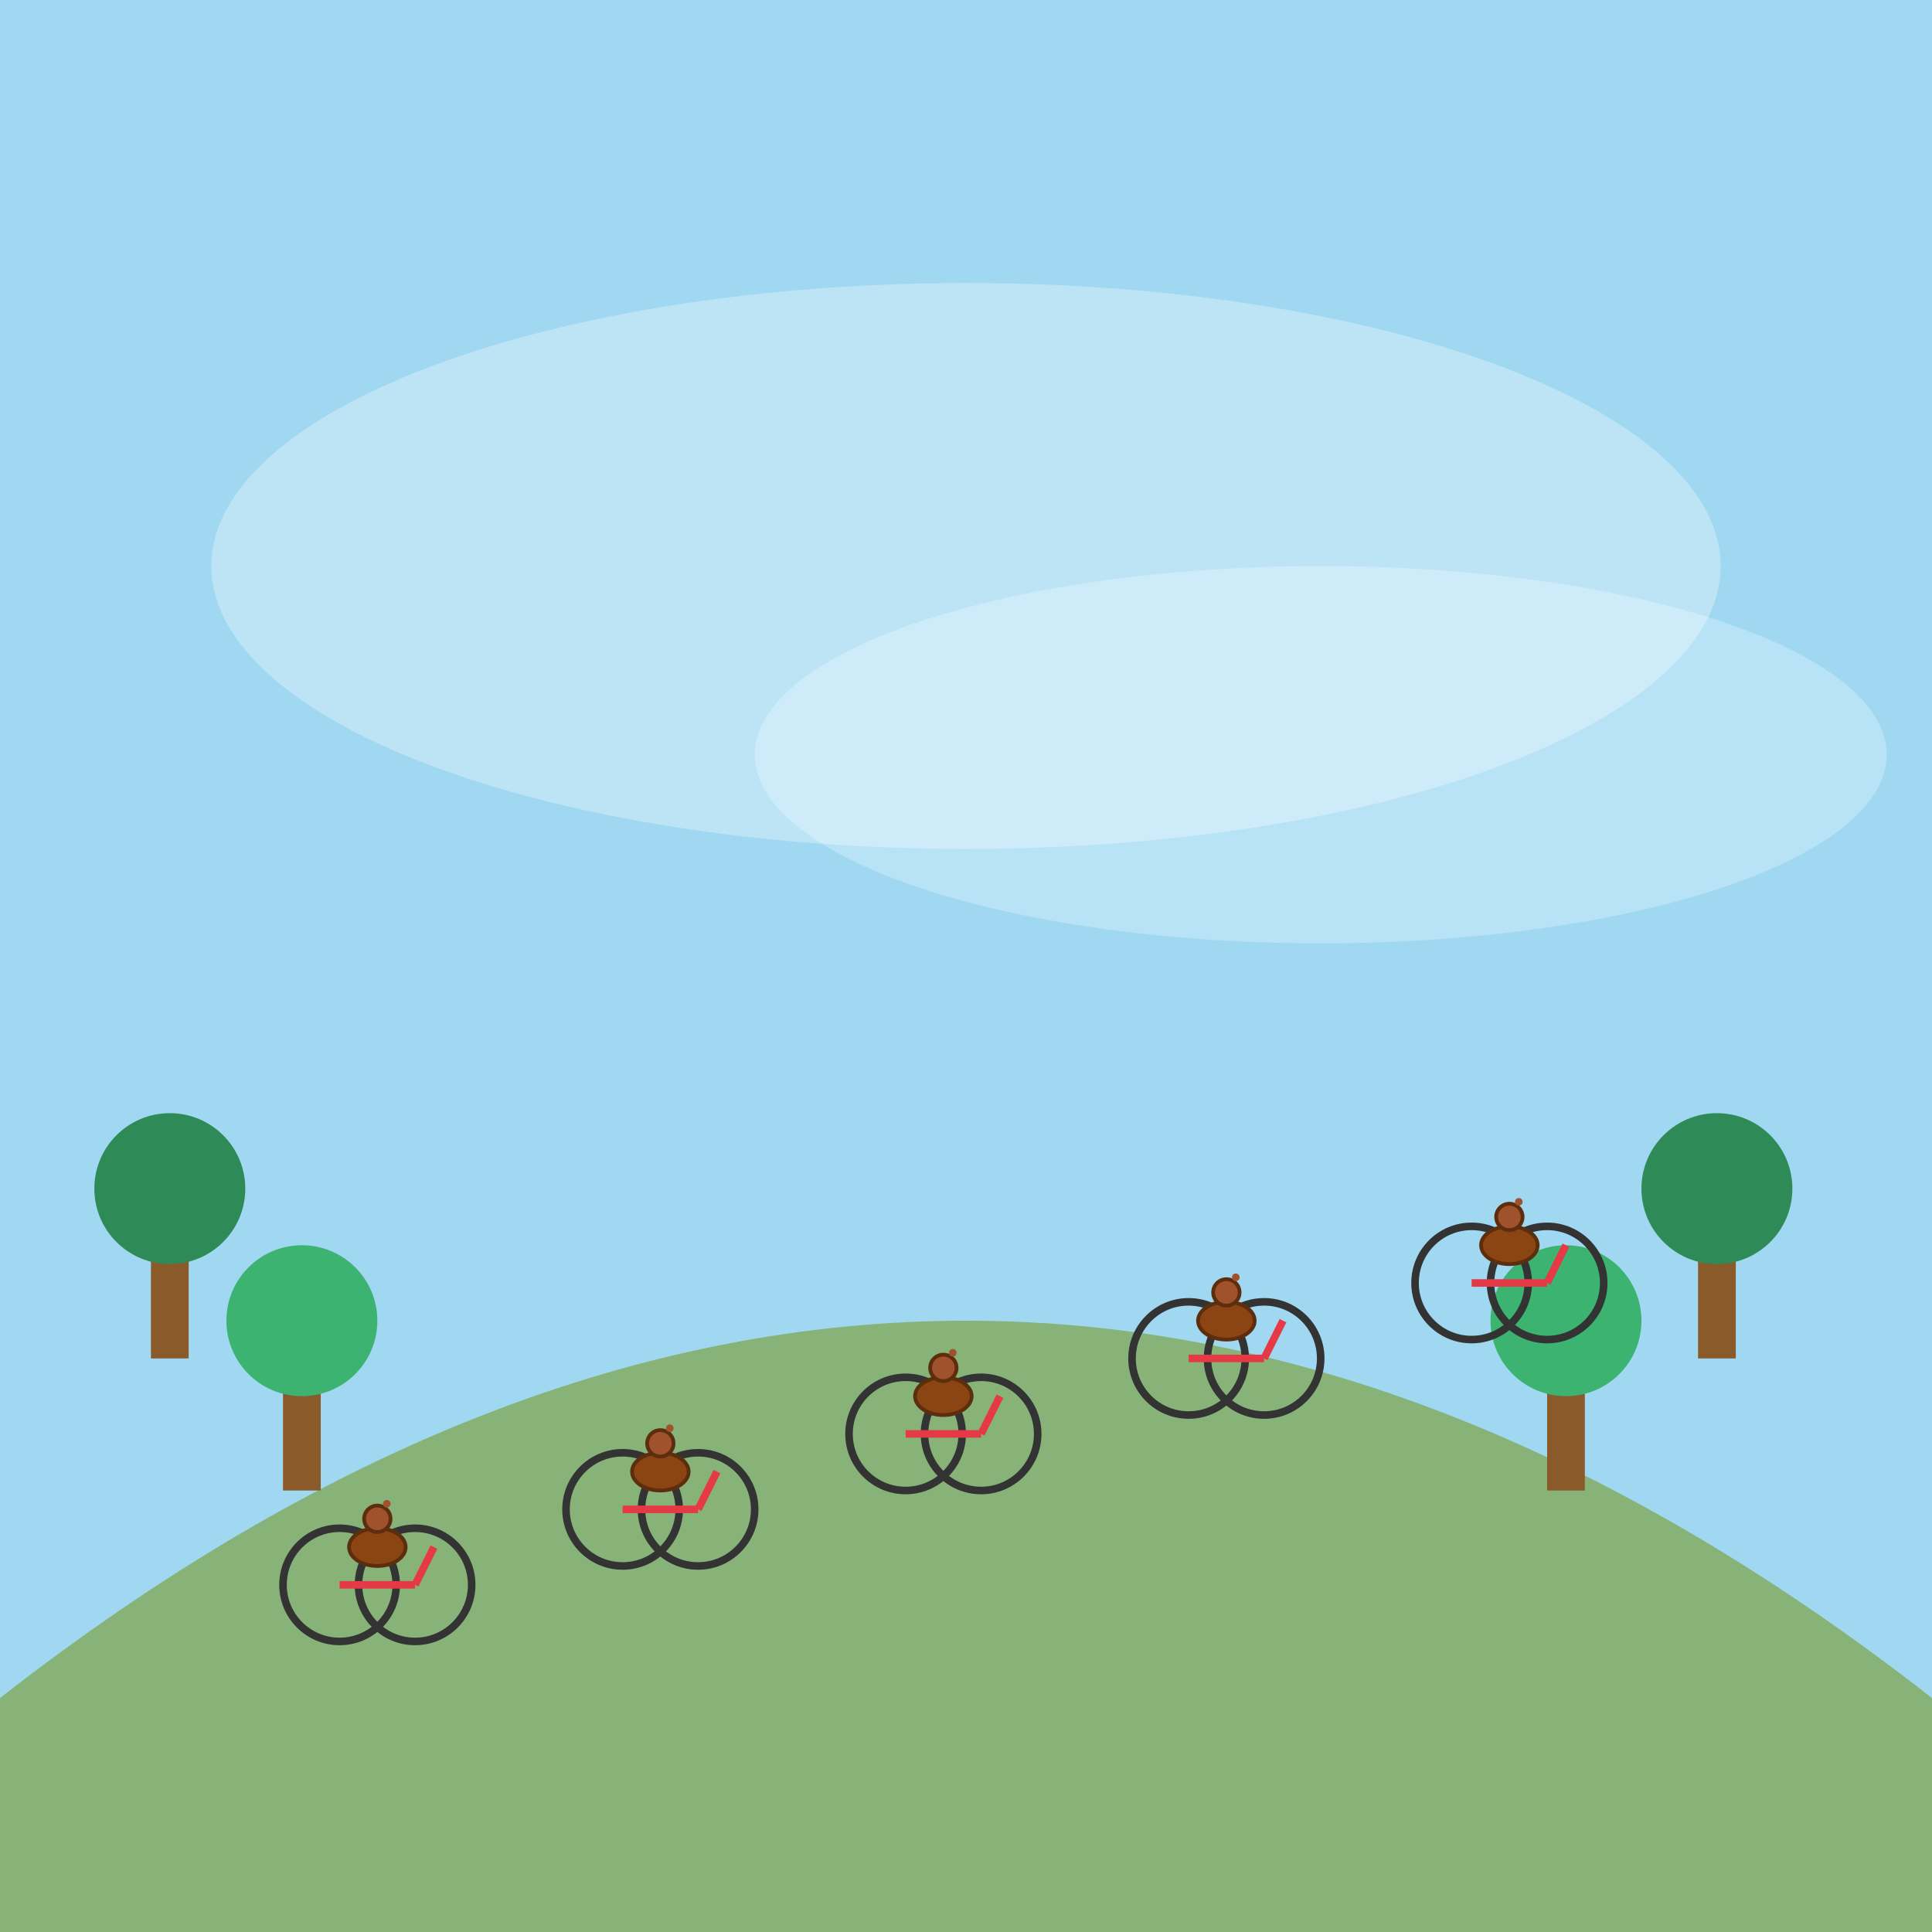
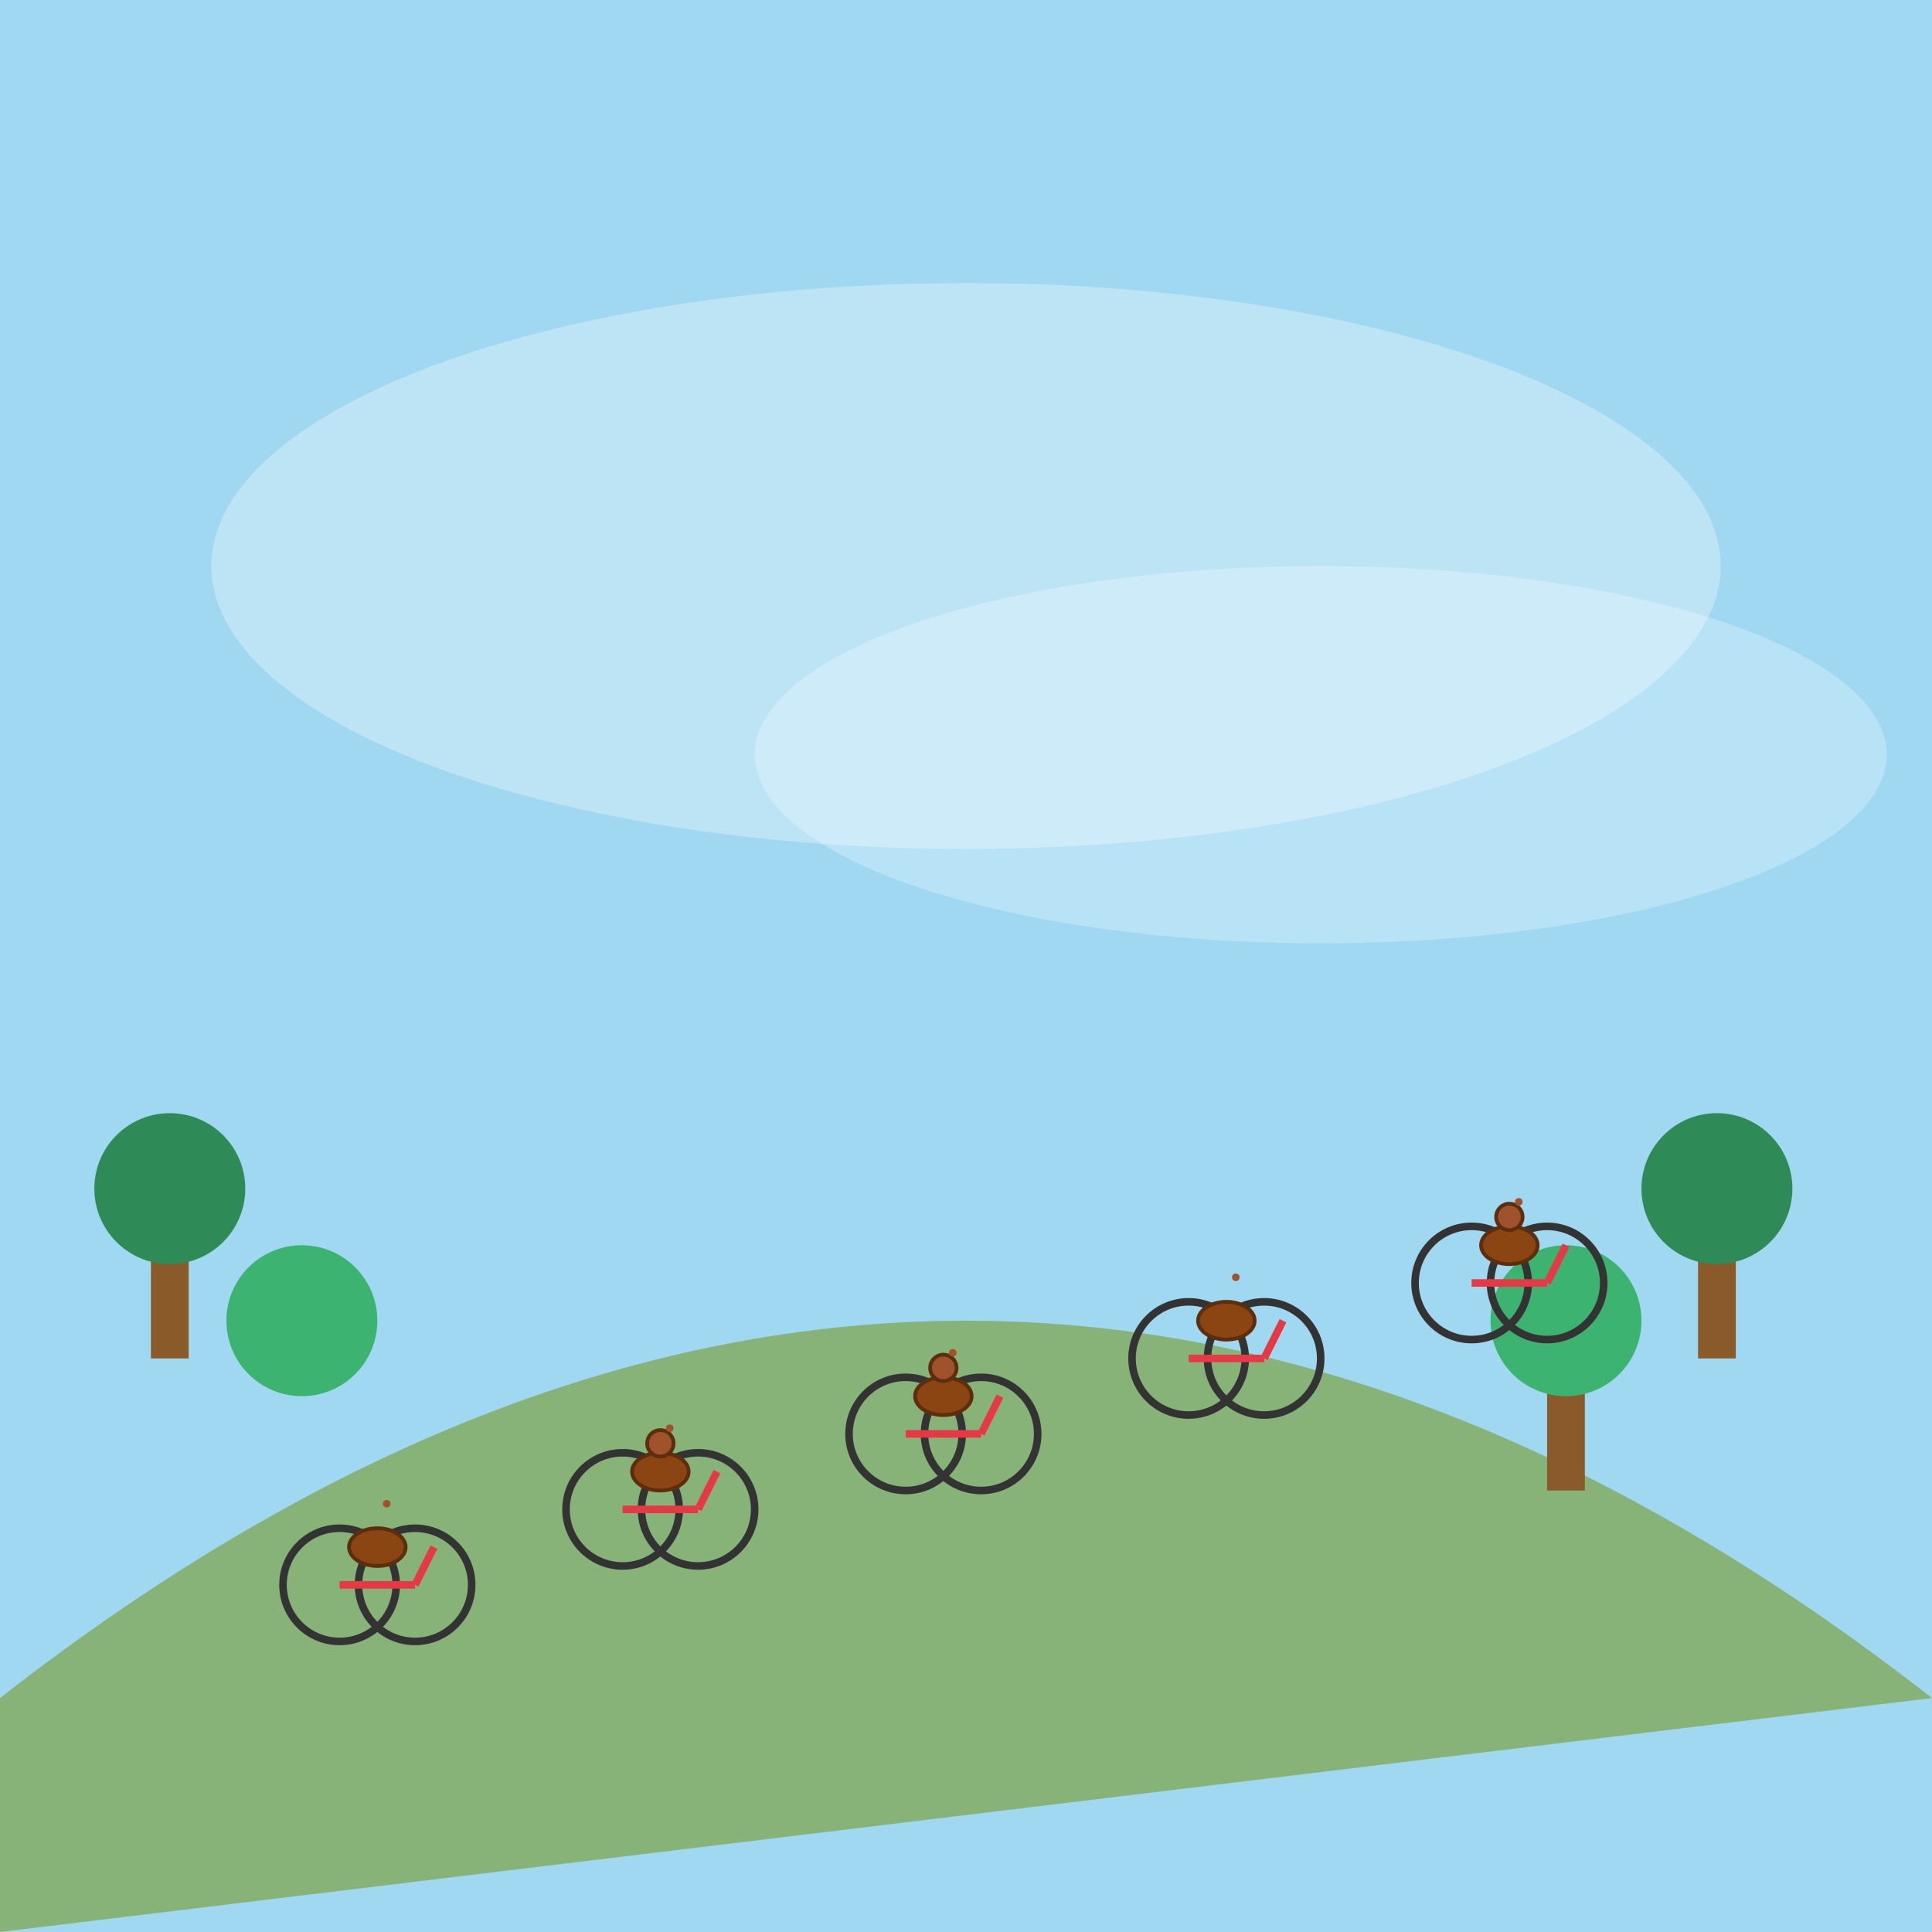
<svg xmlns="http://www.w3.org/2000/svg" id="svg_main_001" class="drawing" viewBox="0 0 1024 1024">
  <title id="title_001" class="title">Boar Bike Race in Zwarte Woud</title>
  <desc id="desc_001" class="desc">Five boars pedal triumphantly up a misty hill through enchanted forests. Watch out for porcine pedal power!</desc>
  <rect id="bg_sky_001" class="background-sky" x="0" y="0" width="1024" height="1024" fill="#a0d8f1" />
  <ellipse id="mist_001" class="mist" cx="512" cy="300" rx="400" ry="150" fill="#ffffff" opacity="0.3" />
  <ellipse id="mist_002" class="mist" cx="700" cy="400" rx="300" ry="100" fill="#ffffff" opacity="0.25" />
-   <path id="bg_hill_001" class="hill" d="M0,900 Q512,500 1024,900 L1024,1024 L0,1024 Z" fill="#88b378" />
+   <path id="bg_hill_001" class="hill" d="M0,900 Q512,500 1024,900 L0,1024 Z" fill="#88b378" />
  <g id="tree_group_left_001" class="tree-group">
    <rect id="tree_trunk_001" class="tree-trunk" x="80" y="650" width="20" height="70" fill="#8B5A2B" />
    <circle id="tree_foliage_001" class="tree-foliage" cx="90" cy="630" r="40" fill="#2E8B57" />
  </g>
  <g id="tree_group_left_002" class="tree-group">
-     <rect id="tree_trunk_002" class="tree-trunk" x="150" y="720" width="20" height="70" fill="#8B5A2B" />
    <circle id="tree_foliage_002" class="tree-foliage" cx="160" cy="700" r="40" fill="#3CB371" />
  </g>
  <g id="tree_group_right_001" class="tree-group">
    <rect id="tree_trunk_003" class="tree-trunk" x="900" y="650" width="20" height="70" fill="#8B5A2B" />
    <circle id="tree_foliage_003" class="tree-foliage" cx="910" cy="630" r="40" fill="#2E8B57" />
  </g>
  <g id="tree_group_right_002" class="tree-group">
    <rect id="tree_trunk_004" class="tree-trunk" x="820" y="720" width="20" height="70" fill="#8B5A2B" />
    <circle id="tree_foliage_004" class="tree-foliage" cx="830" cy="700" r="40" fill="#3CB371" />
  </g>
  <g id="boar_1" class="boar-bike">
    <circle id="boar1_wheel_left" class="bike-wheel" cx="180" cy="840" r="30" fill="none" stroke="#333" stroke-width="4" />
    <circle id="boar1_wheel_right" class="bike-wheel" cx="220" cy="840" r="30" fill="none" stroke="#333" stroke-width="4" />
    <line id="boar1_frame" class="bike-frame" x1="180" y1="840" x2="220" y2="840" stroke="#e63946" stroke-width="4" />
    <line id="boar1_handle" class="bike-handle" x1="220" y1="840" x2="230" y2="820" stroke="#e63946" stroke-width="4" />
    <ellipse id="boar1_body" class="boar-body" cx="200" cy="820" rx="15" ry="10" fill="#8B4513" stroke="#5D2E0E" stroke-width="2" />
-     <circle id="boar1_head" class="boar-head" cx="200" cy="805" r="7" fill="#A0522D" stroke="#5D2E0E" stroke-width="2" />
    <circle id="boar1_ear" class="boar-ear" cx="205" cy="797" r="2" fill="#A0522D" />
  </g>
  <g id="boar_2" class="boar-bike">
    <circle id="boar2_wheel_left" class="bike-wheel" cx="330" cy="800" r="30" fill="none" stroke="#333" stroke-width="4" />
    <circle id="boar2_wheel_right" class="bike-wheel" cx="370" cy="800" r="30" fill="none" stroke="#333" stroke-width="4" />
    <line id="boar2_frame" class="bike-frame" x1="330" y1="800" x2="370" y2="800" stroke="#e63946" stroke-width="4" />
    <line id="boar2_handle" class="bike-handle" x1="370" y1="800" x2="380" y2="780" stroke="#e63946" stroke-width="4" />
    <ellipse id="boar2_body" class="boar-body" cx="350" cy="780" rx="15" ry="10" fill="#8B4513" stroke="#5D2E0E" stroke-width="2" />
    <circle id="boar2_head" class="boar-head" cx="350" cy="765" r="7" fill="#A0522D" stroke="#5D2E0E" stroke-width="2" />
    <circle id="boar2_ear" class="boar-ear" cx="355" cy="757" r="2" fill="#A0522D" />
  </g>
  <g id="boar_3" class="boar-bike">
    <circle id="boar3_wheel_left" class="bike-wheel" cx="480" cy="760" r="30" fill="none" stroke="#333" stroke-width="4" />
    <circle id="boar3_wheel_right" class="bike-wheel" cx="520" cy="760" r="30" fill="none" stroke="#333" stroke-width="4" />
    <line id="boar3_frame" class="bike-frame" x1="480" y1="760" x2="520" y2="760" stroke="#e63946" stroke-width="4" />
    <line id="boar3_handle" class="bike-handle" x1="520" y1="760" x2="530" y2="740" stroke="#e63946" stroke-width="4" />
    <ellipse id="boar3_body" class="boar-body" cx="500" cy="740" rx="15" ry="10" fill="#8B4513" stroke="#5D2E0E" stroke-width="2" />
    <circle id="boar3_head" class="boar-head" cx="500" cy="725" r="7" fill="#A0522D" stroke="#5D2E0E" stroke-width="2" />
    <circle id="boar3_ear" class="boar-ear" cx="505" cy="717" r="2" fill="#A0522D" />
  </g>
  <g id="boar_4" class="boar-bike">
    <circle id="boar4_wheel_left" class="bike-wheel" cx="630" cy="720" r="30" fill="none" stroke="#333" stroke-width="4" />
    <circle id="boar4_wheel_right" class="bike-wheel" cx="670" cy="720" r="30" fill="none" stroke="#333" stroke-width="4" />
    <line id="boar4_frame" class="bike-frame" x1="630" y1="720" x2="670" y2="720" stroke="#e63946" stroke-width="4" />
    <line id="boar4_handle" class="bike-handle" x1="670" y1="720" x2="680" y2="700" stroke="#e63946" stroke-width="4" />
    <ellipse id="boar4_body" class="boar-body" cx="650" cy="700" rx="15" ry="10" fill="#8B4513" stroke="#5D2E0E" stroke-width="2" />
-     <circle id="boar4_head" class="boar-head" cx="650" cy="685" r="7" fill="#A0522D" stroke="#5D2E0E" stroke-width="2" />
    <circle id="boar4_ear" class="boar-ear" cx="655" cy="677" r="2" fill="#A0522D" />
  </g>
  <g id="boar_5" class="boar-bike">
    <circle id="boar5_wheel_left" class="bike-wheel" cx="780" cy="680" r="30" fill="none" stroke="#333" stroke-width="4" />
    <circle id="boar5_wheel_right" class="bike-wheel" cx="820" cy="680" r="30" fill="none" stroke="#333" stroke-width="4" />
    <line id="boar5_frame" class="bike-frame" x1="780" y1="680" x2="820" y2="680" stroke="#e63946" stroke-width="4" />
    <line id="boar5_handle" class="bike-handle" x1="820" y1="680" x2="830" y2="660" stroke="#e63946" stroke-width="4" />
    <ellipse id="boar5_body" class="boar-body" cx="800" cy="660" rx="15" ry="10" fill="#8B4513" stroke="#5D2E0E" stroke-width="2" />
    <circle id="boar5_head" class="boar-head" cx="800" cy="645" r="7" fill="#A0522D" stroke="#5D2E0E" stroke-width="2" />
    <circle id="boar5_ear" class="boar-ear" cx="805" cy="637" r="2" fill="#A0522D" />
  </g>
</svg>